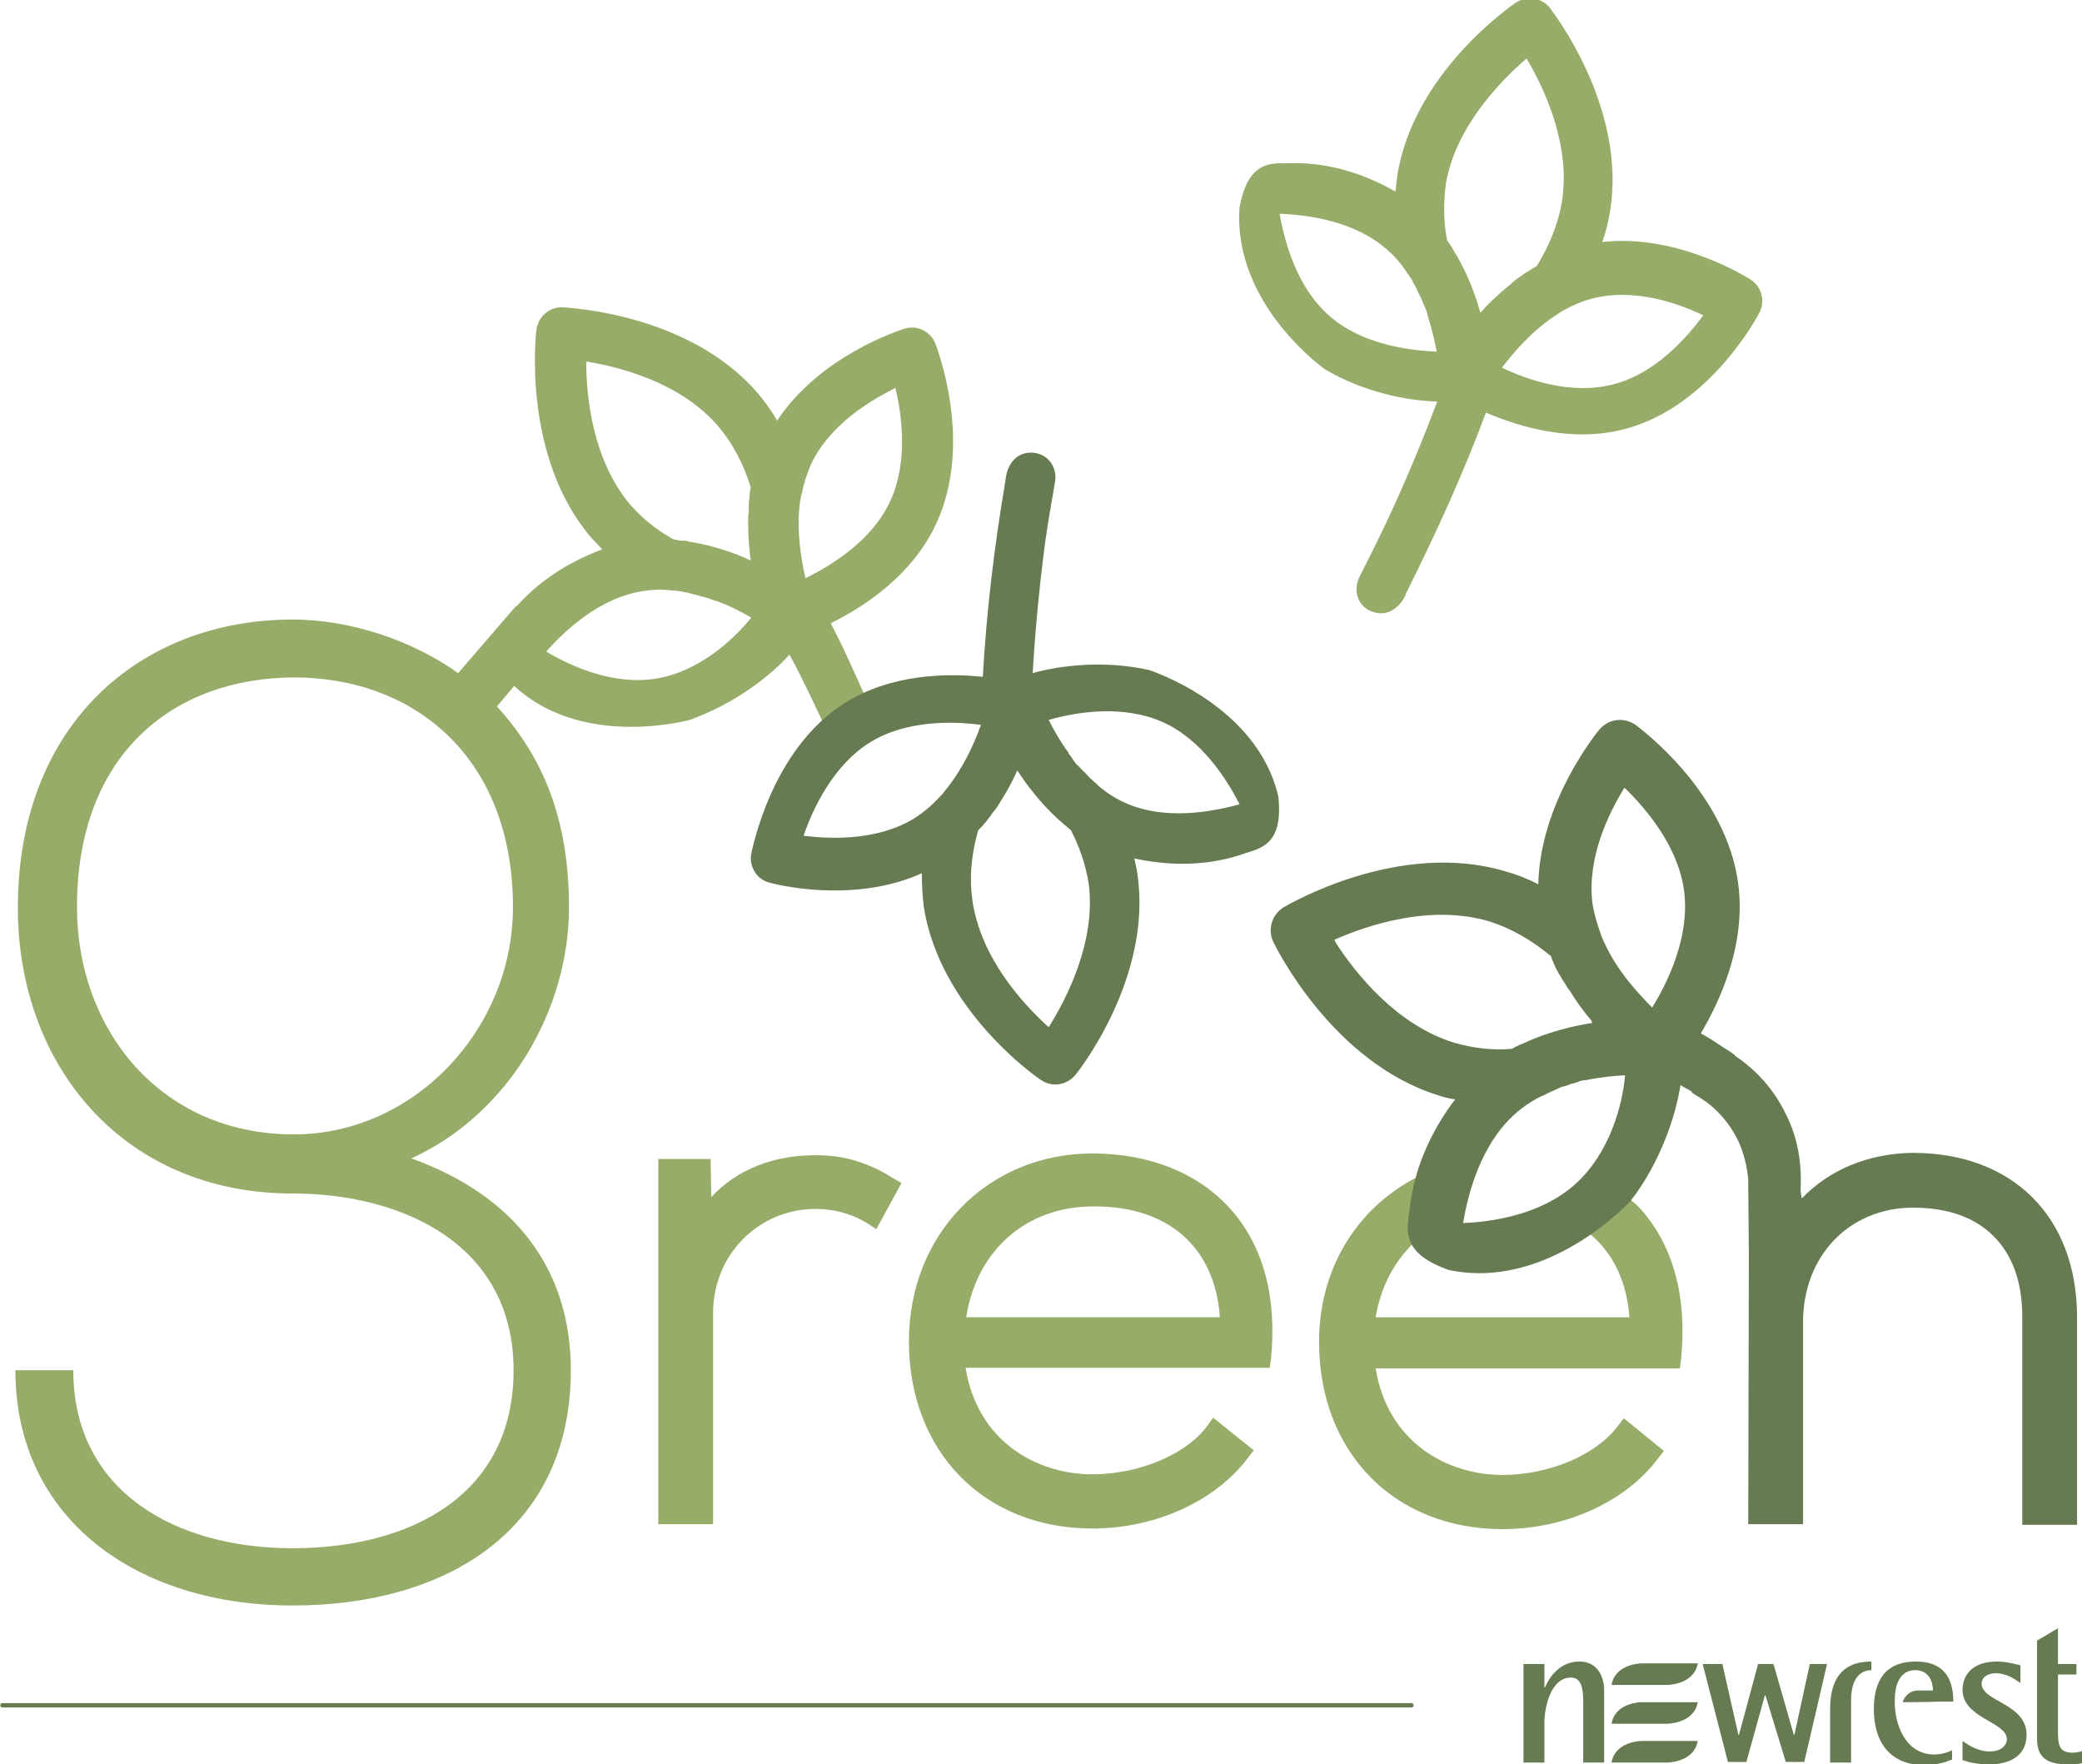
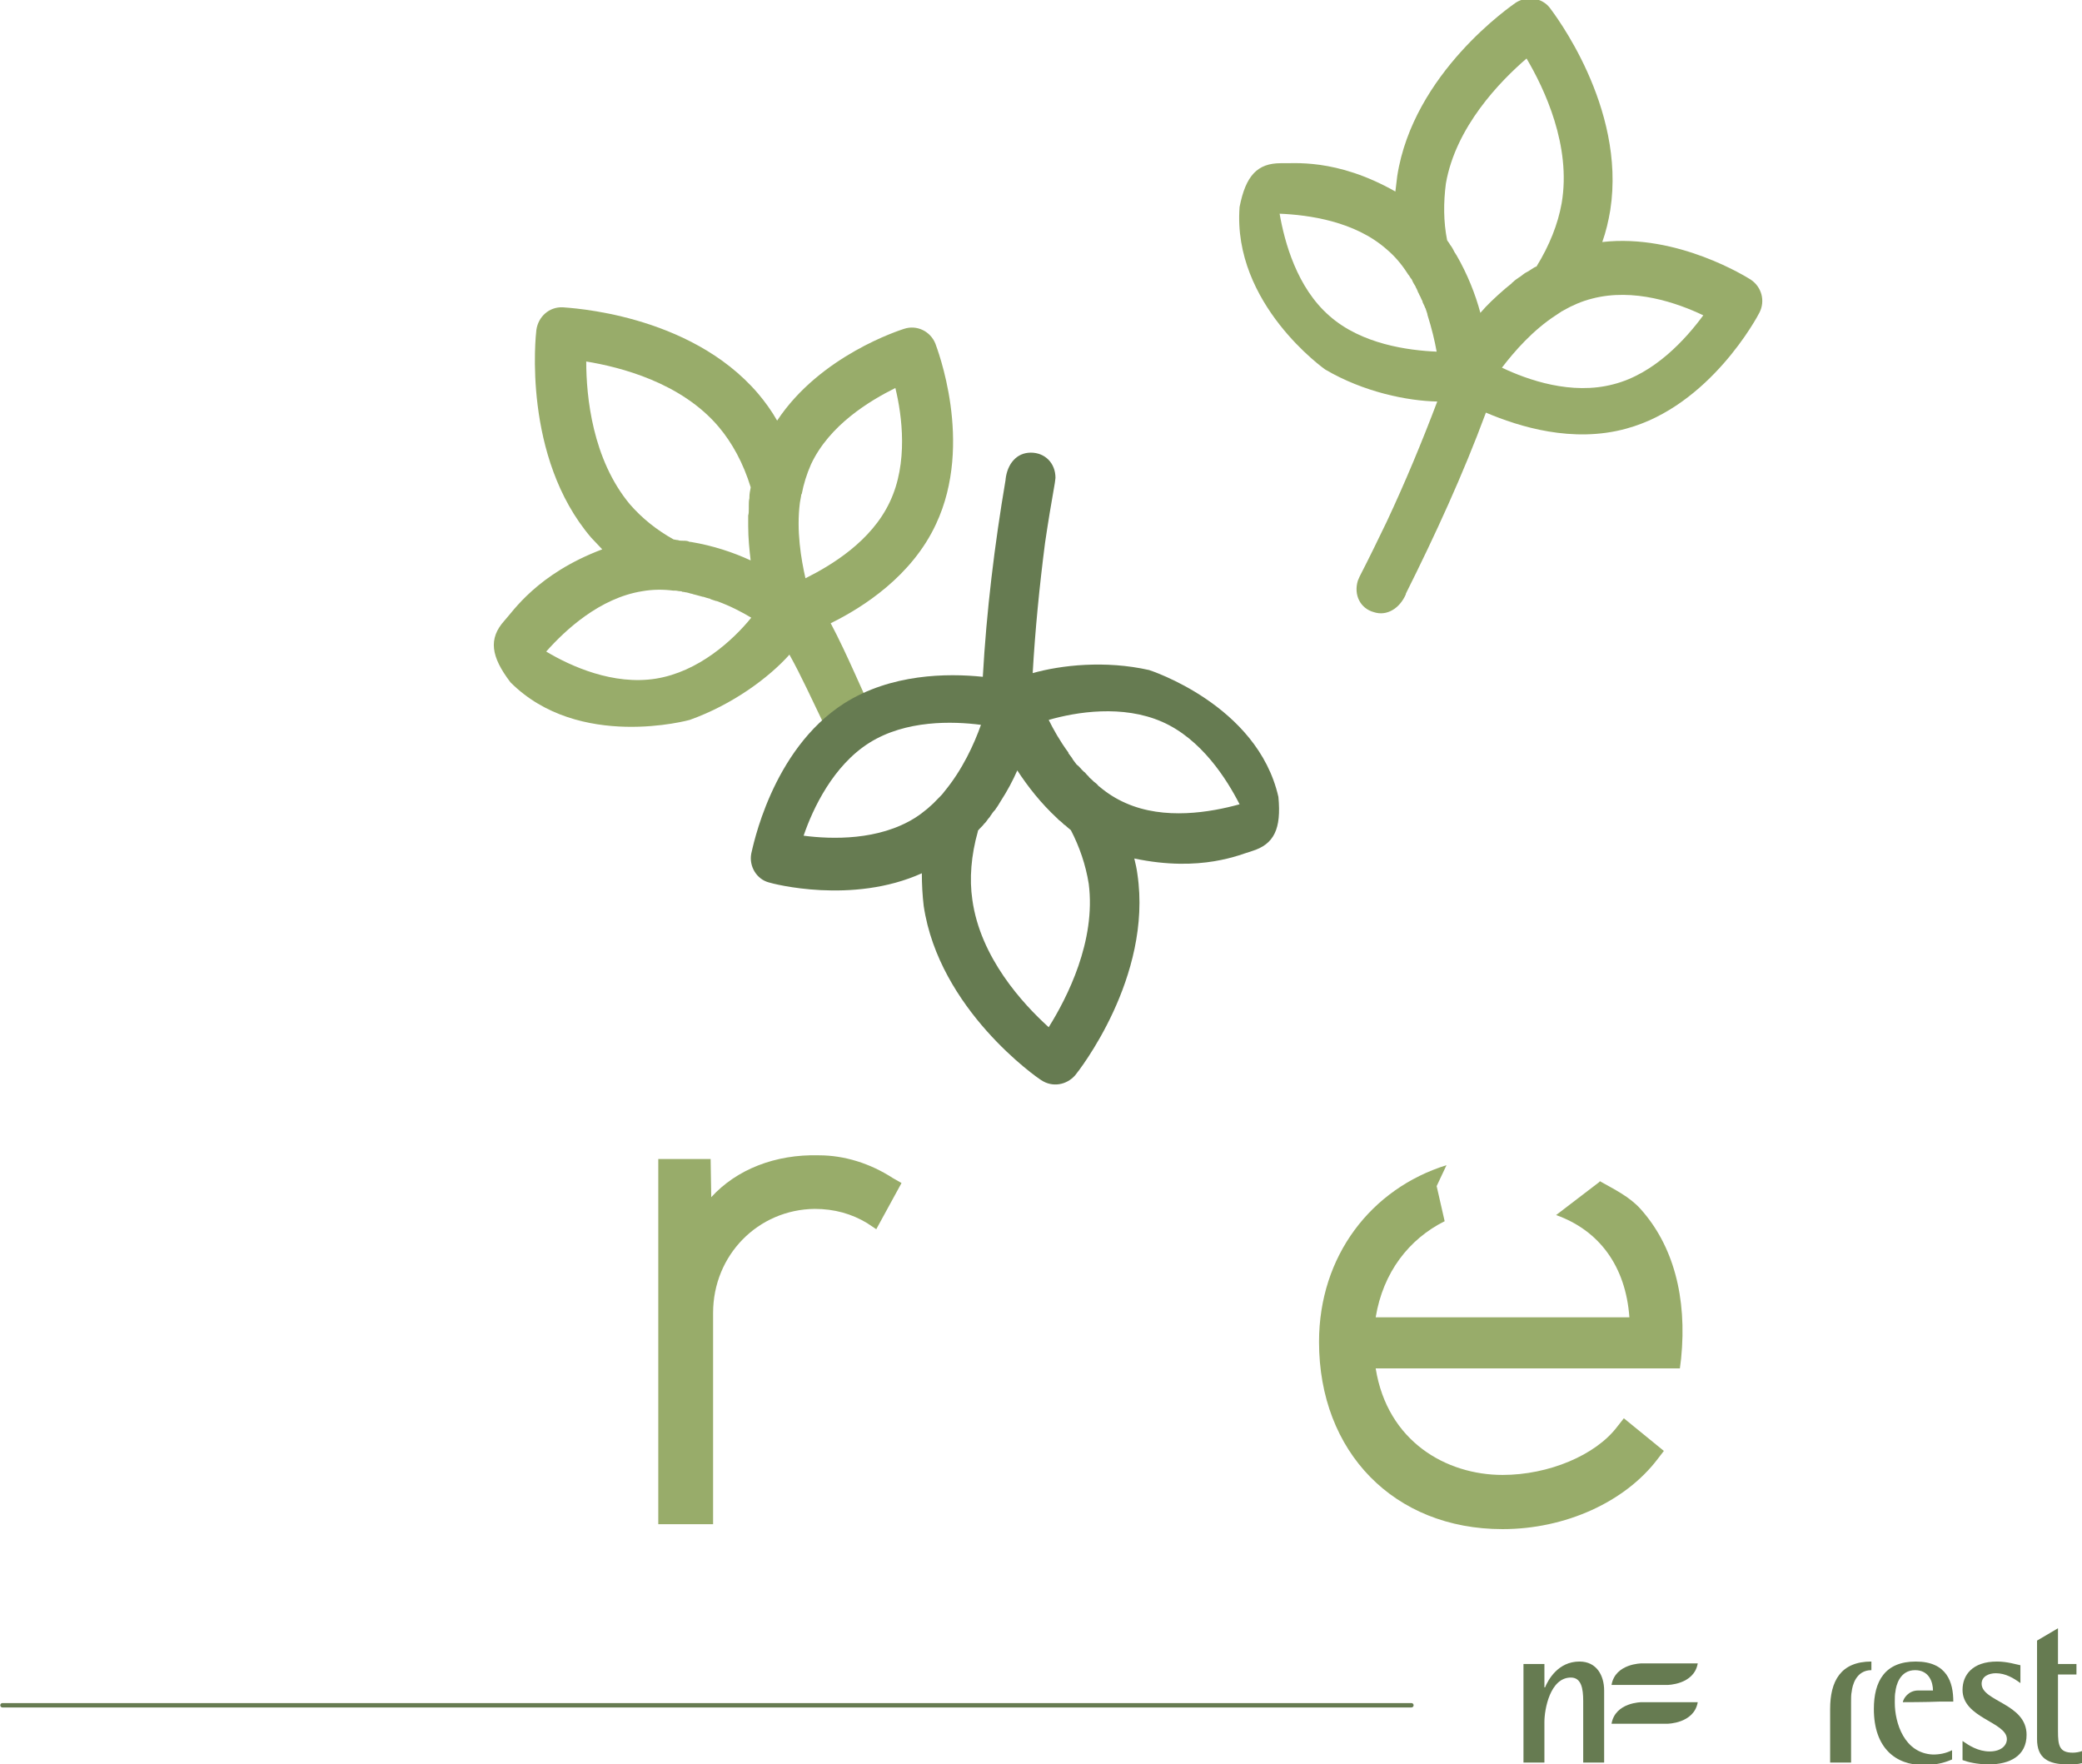
<svg xmlns="http://www.w3.org/2000/svg" version="1.1" id="Layer_1" x="0px" y="0px" viewBox="0 0 338.1 286.5" style="enable-background:new 0 0 338.1 286.5;" xml:space="preserve">
  <style type="text/css">
	.st0{fill:#98AC6A;}
	.st1{fill:#667B51;}
	.st2{fill:none;stroke:#667B51;stroke-width:0.711;stroke-linecap:round;}
</style>
  <path class="st0" d="M133,187.6c-7.1-0.2-13.4,2.3-17.5,6.8l-0.1-6.2h-8.5v59.3h8.9v-34.3c0-9.4,7.3-16.8,16.5-16.9  c3.2,0,6,0.8,8.5,2.3l1.5,1l4.1-7.5l-1.4-0.8C141.3,188.9,137.1,187.6,133,187.6" />
-   <path class="st0" d="M177.4,187.3c-17,0-29.8,13.1-29.8,30.5c0,17.9,12.2,30.4,29.8,30.4c10.2,0,19.9-4.4,25.2-11.4l1-1.3l-6.6-5.3  l-1,1.4c-3.4,4.6-11.1,7.8-18.6,7.8c-9.1,0-18.7-5.4-20.6-17.3h49.4l0.2-1.5c1-10-1.3-18.4-6.6-24.3  C194.6,190.5,186.7,187.3,177.4,187.3 M198.1,213.9h-41.2c1.7-10.9,9.8-18,20.6-18C189.7,195.8,197.3,202.5,198.1,213.9" />
-   <path class="st0" d="M83.8,98.4l6.1,5.4l-9.2,10.9c6.7,7.4,11.7,17.1,11.7,32.6c0,16.7-9.8,33.6-25.6,40.8  c16.7,6,25.9,17.9,25.9,34.4c0,25.8-20,38.2-45.2,38.2c-25.2,0-45-14-45-38.2h9.4c0,19.6,16.5,28.9,35.6,28.9  c19,0,35.9-8.5,35.9-28.9c0-20.6-18.3-28.7-35.9-28.7c-27.5,0-44.6-20.8-44.6-46.4c0-29.9,20-46.8,44.6-46.8  c9.6,0,19.6,3.5,26.9,8.7L83.8,98.4z M12.5,147.3c0,19.8,13.5,36.9,35.2,36.9c19.6,0,35.6-17.1,35.6-36.9c0-24.3-16-37.3-35.6-37.3  C28.3,110.1,12.5,122.3,12.5,147.3" />
  <path class="st0" d="M273,220.6c1-10-1.3-18.4-6.6-24.3c-1.8-2-4.3-3.2-6.6-4.5c0,0.1-0.3,0.3-0.3,0.3l-6.8,5.2  c7,2.5,11.3,8.3,11.9,16.6h-41.2c1.2-7.3,5.4-12.7,11.2-15.6l-1.3-5.7l1.6-3.4c-12.2,3.8-20.7,14.7-20.7,28.7  c0,17.9,12.2,30.4,29.8,30.4c10.2,0,19.9-4.4,25.2-11.4l1-1.3l-6.5-5.3l-1.1,1.4c-3.5,4.6-11.1,7.8-18.6,7.8  c-9.1,0-18.7-5.4-20.6-17.3h49.4L273,220.6z" />
-   <path class="st1" d="M310.6,187.2c-7.3,0.1-13.6,2.8-18,7.4l-0.2-1.2c0.2-4.2-0.3-8.5-2.5-12.7c-1.8-3.7-4.6-6.9-8.2-9.3l0-0.1  c-0.1-0.1-0.2-0.1-0.3-0.2c-0.1,0-0.1-0.1-0.1-0.1l-1.4-0.9l0,0c-1.2-0.8-2.4-1.6-3.7-2.3c3.2-5.4,7.3-14.4,6.1-24.1  c-1.9-15.2-16.1-25.5-16.7-26c-1.9-1.3-4.4-1-5.9,0.8c-0.4,0.5-9.6,11.7-9.9,25.1c-1.7-0.9-3.5-1.6-5.3-2.1  c-17.3-5.2-35.3,5.4-36,5.8c-2,1.2-2.7,3.7-1.7,5.7c0.4,0.8,9.6,19.6,26.9,24.9c0,0,0,0,0,0c0.9,0.3,1.7,0.5,2.6,0.6  c-7.2,9.6-7.2,17.3-7.6,19.4c-0.6,4.1,1.3,6.4,6.5,8.3c16.2,3.5,29.6-11.2,29.6-11.2c4.8-6.2,7.3-13.7,8.1-18.8  c0.6,0.4,1.3,0.7,1.9,1.1l-0.1,0.1l1.6,1c2.5,1.6,4.6,4,6,6.9c0.9,2,1.4,4.1,1.6,6.2c0,0.3,0,0.7,0,1l0.1,11.2l0,0l-0.1,43.8h8.9  v-32.8c0-10.7,7.4-18.5,17.7-18.6h0.2c5.6,0,10.1,1.6,13.1,4.7c3,3,4.6,7.4,4.6,13v33.8h8.9v-33.9  C337.2,197.5,326.8,187.2,310.6,187.2 M236.1,169.3c-9.4-2.9-16.1-11.4-19.3-16.4c0,0,0,0,0.1,0c-0.1-0.1-0.2-0.2-0.2-0.3  c5.4-2.4,15.6-5.8,25.1-3c3.5,1.1,6.9,3,10.1,5.7c0,0,0,0,0,0.1c0,0.1,0.1,0.2,0.1,0.2c0,0,0,0,0,0c0,0,0,0,0,0.1  c0.2,0.5,0.4,0.9,0.6,1.4c0.2,0.4,0.4,0.7,0.6,1.1c0.1,0.1,0.1,0.2,0.2,0.3c0.2,0.4,0.4,0.7,0.6,1c0.1,0.1,0.1,0.2,0.2,0.3  c0.2,0.4,0.5,0.8,0.8,1.2c0,0,0,0,0,0c1.1,1.8,2.3,3.4,3.5,4.8c0,0,0,0-0.1,0c0.1,0.1,0.1,0.2,0.2,0.3c-3.2,0.5-6.8,1.4-10.3,2.9  c-0.1,0.1-0.2,0.1-0.4,0.2c-0.3,0.1-0.6,0.3-1,0.4c-0.2,0.1-0.4,0.2-0.6,0.3c-0.2,0.1-0.5,0.2-0.7,0.4  C242.4,170.6,239.2,170.2,236.1,169.3 M255.9,192.2c-5.5,5-13.4,6.2-18.3,6.4c0.8-4.9,2.9-12.7,8.3-17.6c1.3-1.2,2.8-2.2,4.4-3  c0.1,0,0.2-0.1,0.3-0.1c0.3-0.1,0.5-0.3,0.8-0.4c0.1-0.1,0.3-0.1,0.4-0.2c0.2-0.1,0.5-0.2,0.7-0.3c0.1-0.1,0.3-0.1,0.4-0.2  c0.2-0.1,0.5-0.2,0.7-0.3c0.1,0,0.3-0.1,0.4-0.1c0.4-0.1,0.7-0.2,1.1-0.4c0,0,0.1,0,0.1,0c0.4-0.1,0.7-0.2,1-0.3  c0.1,0,0.1,0,0.2-0.1c0.3-0.1,0.7-0.2,1-0.2c0,0,0.1,0,0.1,0c2.4-0.5,4.6-0.7,6.4-0.8C263.5,179.4,261.4,187.2,255.9,192.2   M268.3,163.6c-2.4-2.4-5.7-6-7.7-10.4c0,0,0,0,0,0c-0.2-0.3-0.3-0.7-0.5-1.1c0-0.1-0.1-0.2-0.1-0.3c-0.6-1.6-1.1-3.3-1.4-5.1  c-0.9-7.4,2.6-14.6,5.2-18.8c3.5,3.4,8.8,9.6,9.7,16.9C274.4,152.1,270.9,159.4,268.3,163.6" />
  <path class="st0" d="M151.9,55.8c-0.8-2-3-3.1-5.1-2.4c-0.6,0.2-13.6,4.3-20.6,14.9c-0.9-1.6-2-3.1-3.1-4.4  c-11.2-13.1-30.9-13.9-31.7-14c-2.2-0.1-4,1.5-4.3,3.7C87,54.4,84.8,74.2,96,87.3c0,0,0,0,0,0c0.6,0.6,1.2,1.3,1.8,1.9  c-10.6,4-14.5,10.1-15.9,11.6c-2.6,2.9-2.2,5.8,1,10c11.1,11.1,29.1,6.1,29.1,6.1c7-2.5,12.9-6.9,16.2-10.6c2,3.6,3.7,7.4,5.5,11.1  h8.8c-2.6-5.4-4.8-10.9-7.6-16.2c5.3-2.6,13.2-7.7,17.1-16.1C158.2,71.9,152.1,56.4,151.9,55.8 M95.2,58.7  c5.5,0.9,15.4,3.4,21.5,10.6c2.2,2.6,4,5.9,5.2,9.8c0,0,0,0,0,0.1c-0.1,0.5-0.2,1-0.2,1.5c0,0.1,0,0.1,0,0.2  c-0.1,0.4-0.1,0.8-0.1,1.3c0,0.1,0,0.2,0,0.4c0,0.4,0,0.8-0.1,1.1c0,0.1,0,0.2,0,0.3c0,0.5,0,0.9,0,1.4c0,0,0,0,0,0  c0,2,0.2,3.9,0.4,5.6c-2.8-1.3-6.1-2.4-9.7-3c-0.1,0-0.3,0-0.4-0.1c-0.3-0.1-0.7-0.1-1-0.1c-0.2,0-0.5,0-0.7-0.1  c-0.3,0-0.5-0.1-0.7-0.1c-2.7-1.5-5.1-3.4-7.1-5.7C96.2,74.6,95.2,64.4,95.2,58.7 M106.5,110.2c-6.9,1.1-13.8-2-17.8-4.4  c3.1-3.5,8.7-8.7,15.6-9.8c1.7-0.3,3.4-0.3,5-0.1c0.1,0,0.2,0,0.3,0c0.3,0,0.6,0.1,0.8,0.1c0.1,0,0.3,0,0.4,0.1  c0.3,0,0.5,0.1,0.7,0.1c0.1,0,0.3,0.1,0.4,0.1c0.2,0.1,0.5,0.1,0.7,0.2c0.1,0,0.3,0.1,0.4,0.1c0.4,0.1,0.7,0.2,1.1,0.3  c0,0,0.1,0,0.1,0c0.3,0.1,0.6,0.2,1,0.3c0.1,0,0.1,0,0.2,0.1c0.3,0.1,0.6,0.2,0.9,0.3c0,0,0.1,0,0.1,0c2.2,0.8,4.1,1.8,5.6,2.7  C119,104,113.4,109.1,106.5,110.2 M144.5,81.5c-3,6.4-9.5,10.3-13.7,12.4c-0.7-3.1-1.5-7.7-0.9-12.3v0c0.1-0.4,0.1-0.7,0.2-1.1  c0-0.1,0-0.2,0.1-0.3c0.3-1.6,0.8-3.2,1.5-4.8c3-6.4,9.5-10.3,13.7-12.4C146.5,67.5,147.5,75.2,144.5,81.5" />
  <path class="st1" d="M186.6,108.8c-7.1-1.6-14.3-0.8-18.9,0.5c0.4-7,1.1-14.1,2-21.1c0.5-3.4,1-6.4,1.6-9.8l0.1-0.8  c0-2.4-1.7-4.1-4-4.1c-2.3,0-3.8,1.8-4.1,4.3h0c0,0,0,0,0,0.1c0,0,0,0,0,0s0,0,0,0c-1.8,10.6-3.1,21.3-3.7,32  c-5.8-0.6-14.9-0.5-22.5,4.3c-11.9,7.6-14.9,23.7-15.1,24.4c-0.4,2.1,0.9,4.2,2.9,4.7c0.6,0.2,13.5,3.6,24.8-1.5  c0,1.8,0.1,3.6,0.3,5.3c2.5,16.8,18.4,27.9,19.1,28.3c1.8,1.2,4.1,0.8,5.5-0.8c0.5-0.6,12.6-15.9,10.1-32.7c0,0,0,0,0,0  c-0.1-0.8-0.3-1.7-0.5-2.5c10.9,2.3,17.3-0.7,19.1-1.2c3.6-1.1,4.8-3.6,4.3-8.8C204.2,114.4,186.6,108.8,186.6,108.8 M153.3,128.6  c-0.2,0.3-0.5,0.6-0.7,0.8c-0.1,0.1-0.1,0.1-0.2,0.2c-1.1,1.2-2.4,2.3-3.8,3.2c-5.9,3.7-13.5,3.5-18.1,2.9  c1.5-4.4,4.8-11.4,10.7-15.1c5.9-3.7,13.5-3.5,18.1-2.9C158.2,120.8,156.3,125,153.3,128.6C153.4,128.6,153.4,128.6,153.3,128.6   M170.3,166.8c-4.2-3.8-11.1-11.3-12.4-20.7c-0.5-3.4-0.2-7.2,0.9-11.1c0,0,0,0,0-0.1c0.3-0.4,0.7-0.7,1-1.1c0-0.1,0.1-0.1,0.1-0.1  c0.3-0.3,0.5-0.7,0.8-1c0.1-0.1,0.1-0.2,0.2-0.3c0.2-0.3,0.4-0.6,0.7-0.9c0.1-0.1,0.1-0.2,0.2-0.3c0.3-0.4,0.5-0.8,0.7-1.1  c0,0,0,0,0,0c1.1-1.7,2-3.4,2.7-5c1.7,2.6,3.8,5.3,6.5,7.8c0.1,0.1,0.2,0.2,0.3,0.3c0.3,0.2,0.5,0.4,0.8,0.7  c0.2,0.1,0.4,0.3,0.5,0.4c0.2,0.2,0.4,0.3,0.6,0.5c1.4,2.7,2.4,5.6,2.9,8.7C178,152.8,173.3,162,170.3,166.8 M182.8,130.4  c-1.6-0.7-3-1.6-4.3-2.7c-0.1-0.1-0.2-0.1-0.2-0.2c-0.2-0.2-0.4-0.4-0.7-0.6c-0.1-0.1-0.2-0.2-0.3-0.3c-0.2-0.2-0.4-0.3-0.5-0.5  c-0.1-0.1-0.2-0.2-0.3-0.3c-0.2-0.2-0.3-0.4-0.5-0.5c-0.1-0.1-0.2-0.2-0.3-0.3c-0.3-0.3-0.5-0.6-0.8-0.8c0,0-0.1-0.1-0.1-0.1  c-0.2-0.3-0.4-0.5-0.6-0.8c0-0.1-0.1-0.1-0.1-0.2c-0.2-0.3-0.4-0.5-0.6-0.8c0,0,0,0,0-0.1c-1.4-1.9-2.4-3.7-3.2-5.3  c4.5-1.3,12-2.5,18.4,0.3c6.4,2.8,10.5,9.3,12.6,13.4C196.6,131.9,189.1,133.2,182.8,130.4" />
  <path class="st0" d="M215.2,60c6.3,3.7,13.4,5.1,18.2,5.2c-2.5,6.6-5.2,13.1-8.2,19.5c-1.5,3.1-2.8,5.8-4.4,8.9l-0.3,0.7  c-0.7,2.3,0.4,4.5,2.6,5.1c2.1,0.7,4.2-0.6,5.2-2.9l0,0c0,0,0,0,0-0.1c0,0,0,0,0,0v0c4.8-9.6,9.3-19.4,13-29.4  c5.4,2.3,14.1,5,22.8,2.6c13.6-3.7,21.3-18.2,21.6-18.8c1-1.9,0.4-4.2-1.4-5.4c-0.5-0.3-11.8-7.5-24.1-6.1c0.6-1.7,1-3.4,1.3-5.2  c2.6-16.8-9.3-32.1-9.8-32.8c-1.3-1.7-3.7-2-5.5-0.9c-0.7,0.5-16.7,11.4-19.3,28.2c0,0,0,0,0,0c-0.1,0.8-0.2,1.7-0.3,2.5  c-9.7-5.5-16.7-4.5-18.6-4.6c-3.8,0-5.7,2-6.7,7.1C200.1,49.4,215.2,60,215.2,60 M252.8,51.1c0.3-0.2,0.6-0.4,0.9-0.6  c0.1,0,0.2-0.1,0.2-0.1c1.4-0.8,3-1.5,4.6-1.9c6.8-1.8,13.9,0.7,18.1,2.7c-2.8,3.8-7.9,9.5-14.6,11.2c-6.8,1.8-13.9-0.7-18.1-2.7  C245.9,57.1,248.9,53.6,252.8,51.1C252.8,51.1,252.8,51.1,252.8,51.1 M247.9,9.5c2.9,4.9,7.3,14.2,5.7,23.5c-0.6,3.4-2,6.9-4.1,10.3  c0,0,0,0-0.1,0c-0.4,0.2-0.8,0.5-1.3,0.8c-0.1,0-0.1,0.1-0.2,0.1c-0.4,0.2-0.7,0.5-1,0.7c-0.1,0.1-0.2,0.1-0.3,0.2  c-0.3,0.2-0.6,0.4-0.9,0.7c-0.1,0.1-0.2,0.1-0.2,0.2c-0.4,0.3-0.7,0.6-1.1,0.9c0,0,0,0,0,0c-1.5,1.3-2.9,2.6-4,3.9  c-0.8-3-2.1-6.3-3.9-9.4c-0.1-0.1-0.1-0.2-0.2-0.3c-0.2-0.3-0.3-0.6-0.5-0.9c-0.1-0.2-0.3-0.4-0.4-0.6c-0.1-0.2-0.3-0.4-0.4-0.6  c-0.6-3-0.6-6.1-0.2-9.2C236.4,20.6,243.6,13.2,247.9,9.5 M225.2,40.5c1.3,1.1,2.4,2.4,3.3,3.8c0.1,0.1,0.1,0.2,0.2,0.3  c0.2,0.2,0.3,0.5,0.5,0.7c0.1,0.1,0.1,0.2,0.2,0.4c0.1,0.2,0.2,0.4,0.4,0.7c0.1,0.1,0.1,0.3,0.2,0.4c0.1,0.2,0.2,0.4,0.3,0.7  c0.1,0.1,0.1,0.2,0.2,0.4c0.2,0.3,0.3,0.7,0.5,1c0,0,0,0.1,0,0.1c0.1,0.3,0.3,0.6,0.4,0.9c0,0.1,0.1,0.1,0.1,0.2  c0.1,0.3,0.2,0.6,0.3,0.9c0,0,0,0.1,0,0.1c0.7,2.2,1.2,4.3,1.5,6c-4.6-0.2-12.2-1.2-17.4-5.8c-5.3-4.6-7.3-12-8.1-16.6  C212.5,34.9,220,35.9,225.2,40.5" />
  <path class="st1" d="M247.4,270.2h3.4v3.8h0.1c0.5-1.2,2.1-4.2,5.6-4.2c2.8,0,4,2.3,4,4.7v11.7h-3.4v-10c0-2-0.3-3.8-2-3.8  c-3.4,0-4.3,5.2-4.3,7.2v6.6h-3.4V270.2z" />
-   <polygon class="st1" points="276.5,270.2 279.7,270.2 282.3,281.7 282.4,281.7 285.5,270.2 288,270.2 291.3,281.7 291.4,281.7   293.9,270.2 296.7,270.2 293,286.1 290,286.1 286.7,275.3 286.6,275.3 283.6,286.1 280.6,286.1 " />
  <path class="st1" d="M328.1,273.3c-1.1-0.8-2.4-1.6-4-1.6c-1.1,0-2.3,0.5-2.3,1.7c0,2.9,7.3,3.2,7.3,8.3c0,3.4-2.7,4.8-6.1,4.8  c-2,0-3.5-0.4-4.3-0.7v-3.1c1,0.7,2.5,1.7,4.4,1.7c1.9,0,2.8-1,2.8-2c0-2.8-7.2-3.4-7.2-8c0-2.4,1.6-4.6,5.6-4.6  c1.7,0,3.2,0.5,3.8,0.6V273.3z" />
  <path class="st1" d="M338.1,286.3c-0.7,0.2-1.6,0.2-2.3,0.2c-3.2,0-5-1-5-4.1v-10.5v-1.7v-3.8l3.4-2v5.8h3v1.7h-3v9.2  c0,2.3,0.2,3.5,2.4,3.5c0.5,0,1.1-0.1,1.6-0.3V286.3z" />
  <path class="st1" d="M300.6,286.1v-9.6h0v-0.1v-0.1h0c0-0.5,0-1.2,0.1-1.6h0c0.1-1,0.7-3.5,3.2-3.5v-1.4c-5,0-6.7,3.2-6.7,7.7v8.7  H300.6z" />
  <path class="st1" d="M307.7,276.5L307.7,276.5c0,0,0-0.1,0-0.1c0,0,0,0,0-0.1c0-0.5,0-1.2,0.1-1.6c0.1-1,0.7-3.5,3.2-3.5  c2.3,0,2.9,2,2.9,3.3c-0.8,0-1.7,0-2.4,0c-1.6,0-2.4,1.3-2.5,1.9c0,0,3.9,0,6.1-0.1h2.1c0-3.1-1-6.5-6.1-6.5c-5,0-6.8,3.2-6.8,7.7  c0,6.4,3.6,9.1,8,9.1c2,0,3.3-0.3,4.7-0.9v-1.5c-1,0.5-2,0.7-3.1,0.7C309.2,284.7,307.7,279.7,307.7,276.5" />
-   <path class="st1" d="M275.7,282.7h-9.1c0,0-4.3,0-4.9,3.5h9.1C270.7,286.2,275.1,286.2,275.7,282.7" />
  <path class="st1" d="M275.7,276.4h-9.1c0,0-4.3,0-4.9,3.5h9.1C270.7,279.9,275.1,279.9,275.7,276.4" />
  <path class="st1" d="M275.7,270.1h-9.1c0,0-4.3,0-4.9,3.5h9.1C270.7,273.6,275.1,273.6,275.7,270.1" />
  <line class="st2" x1="0.4" y1="276.9" x2="229.2" y2="276.9" />
</svg>